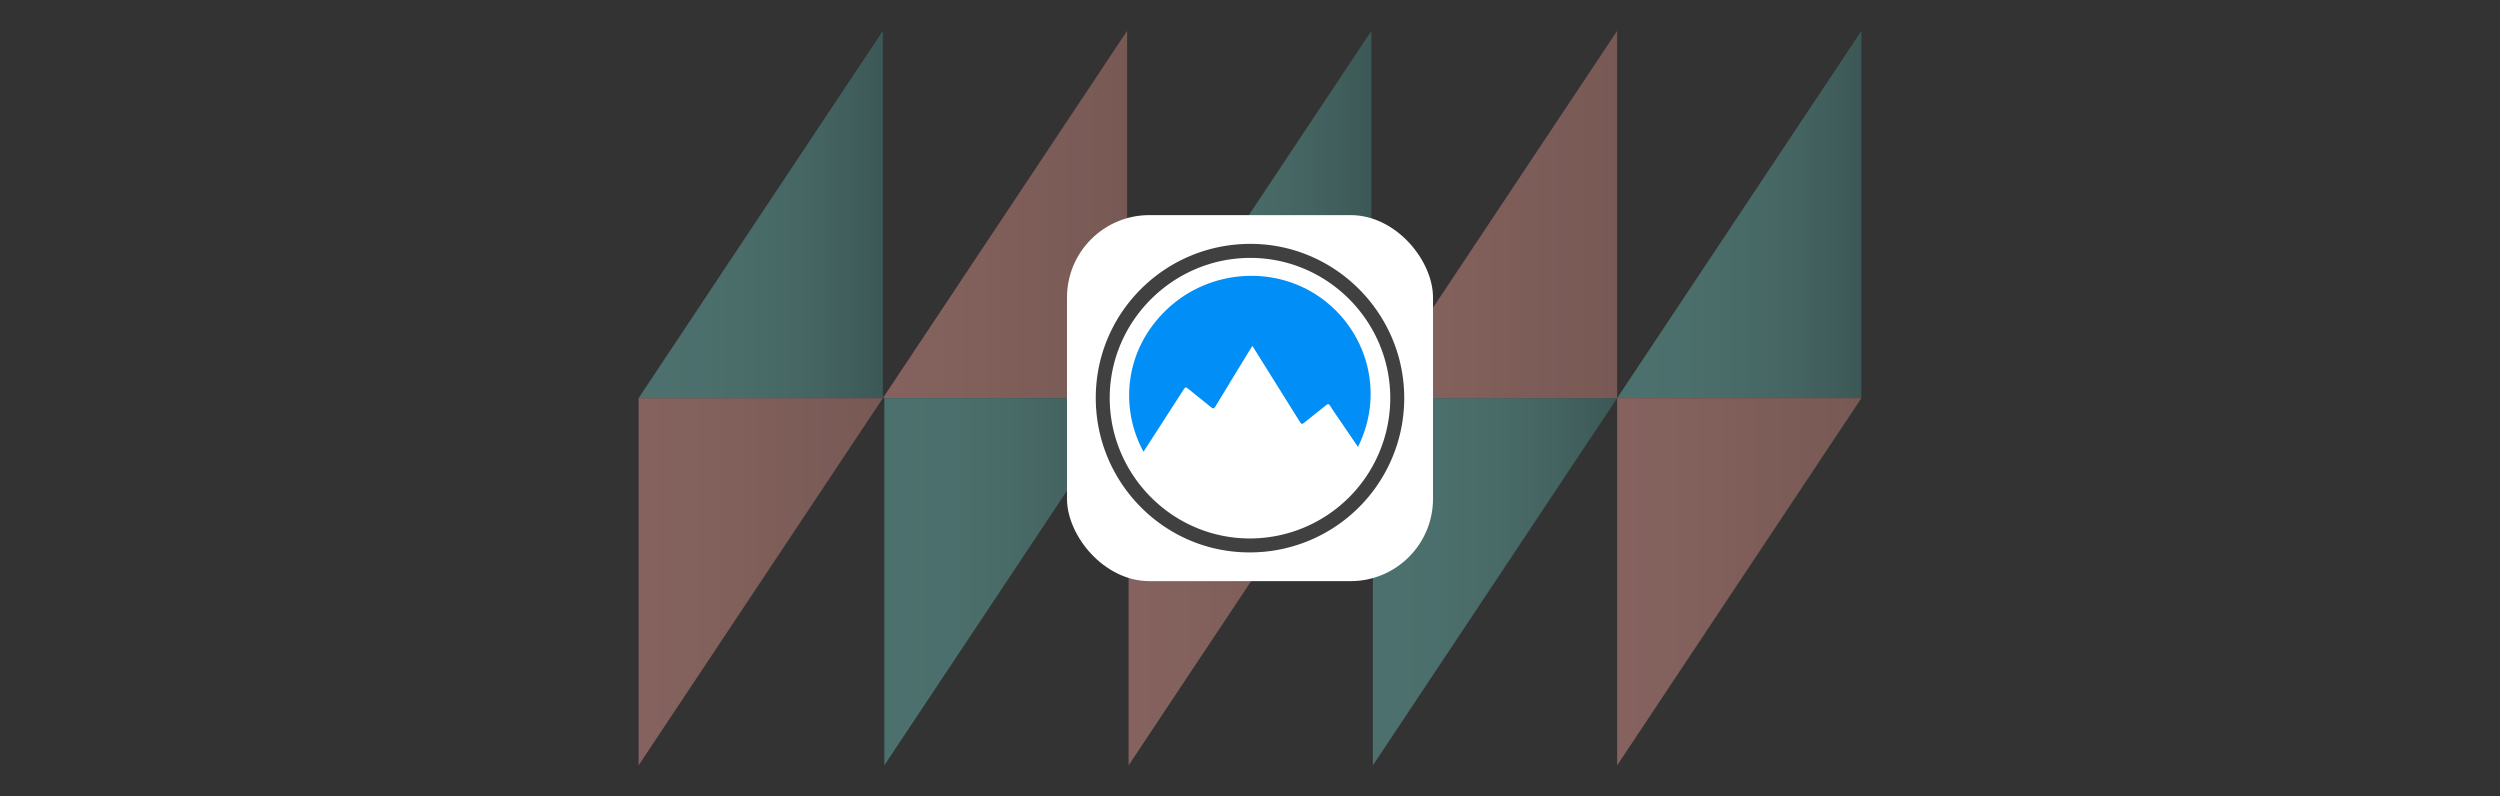
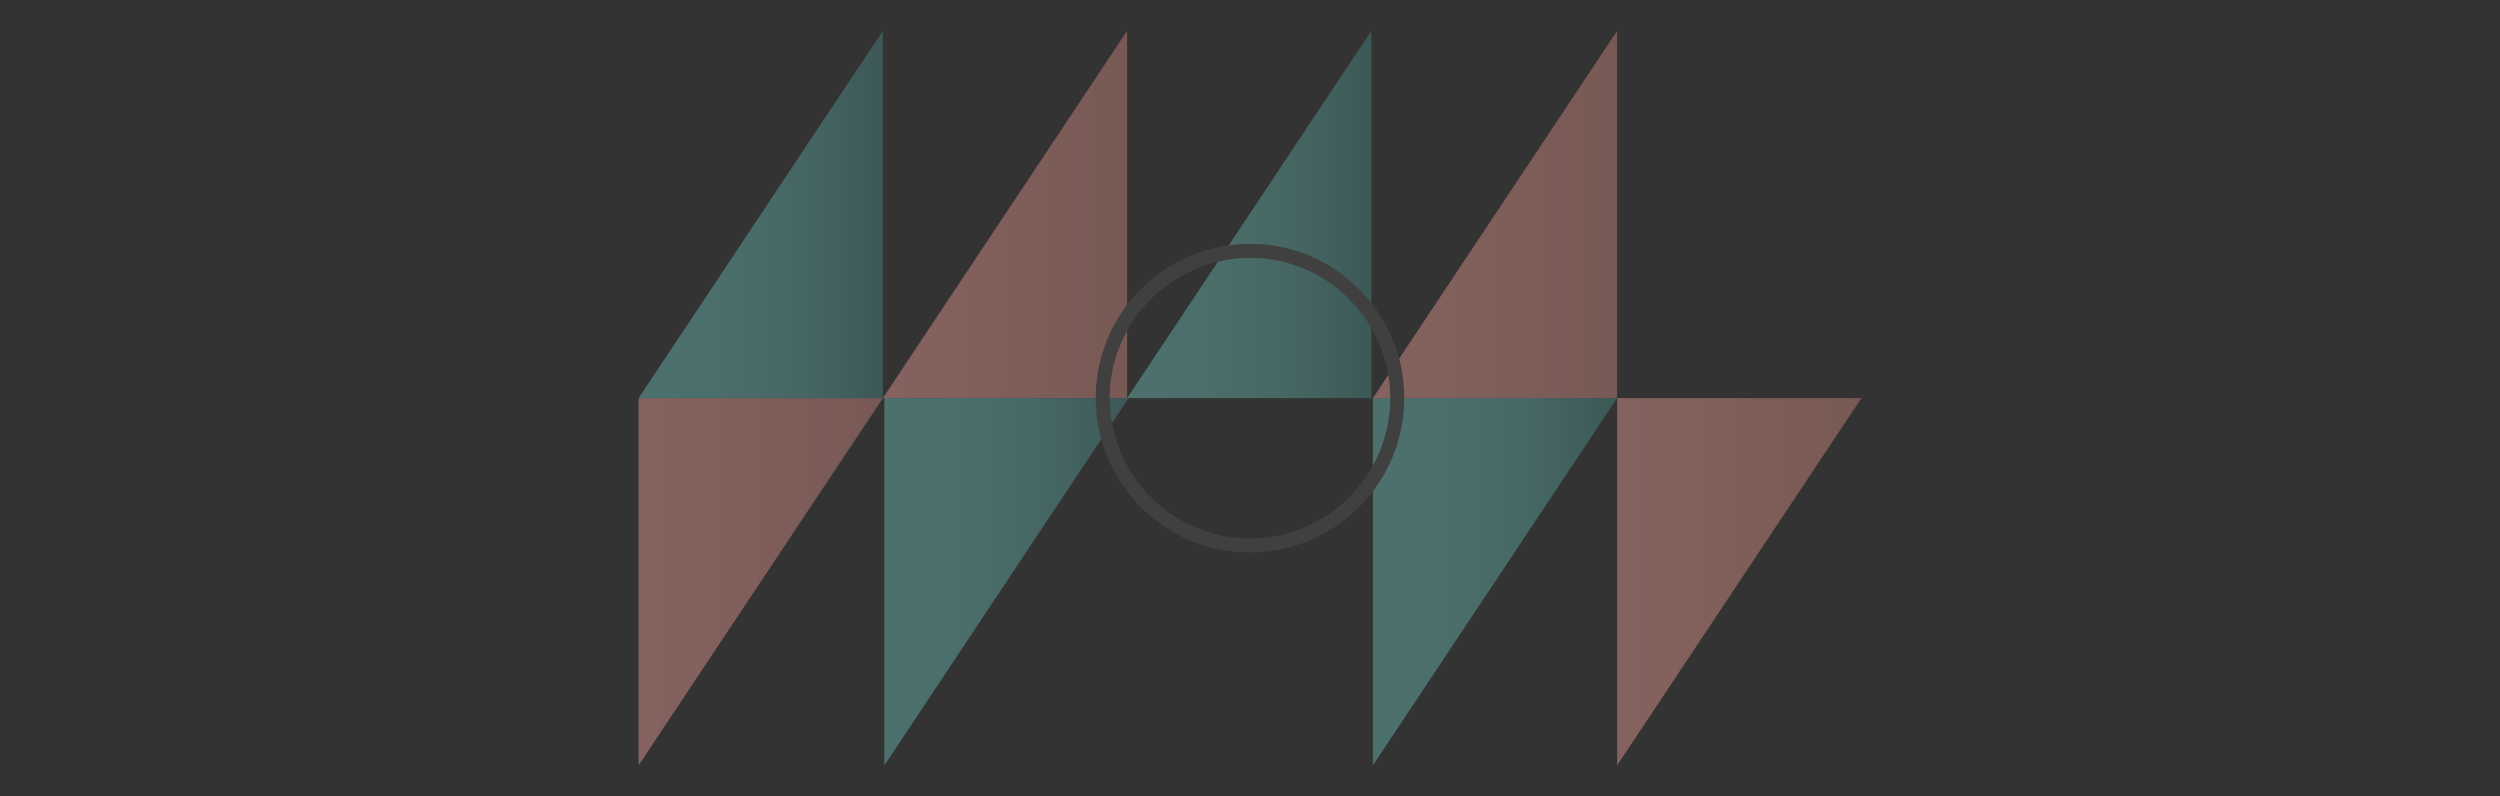
<svg xmlns="http://www.w3.org/2000/svg" xmlns:xlink="http://www.w3.org/1999/xlink" viewBox="0 0 1531.58 487.79">
  <rect x="0" y="0" width="1531.58" height="487.79" fill="#333333" stroke="none" />
  <defs>
    <style>.a{opacity:0.4;}.b{fill:url(#a);}.c{fill:url(#b);}.d{fill:url(#c);}.e{fill:url(#d);}.f{fill:url(#e);}.g{fill:url(#f);}.h{fill:url(#g);}.i{fill:url(#h);}.j{fill:url(#i);}.k{fill:url(#j);}.l{fill:#fff;}.m{fill:#404040;}.n{fill:#018ef7;}</style>
    <linearGradient id="a" x1="990.37" y1="131.39" x2="1140.02" y2="131.39" gradientUnits="userSpaceOnUse">
      <stop offset="0" stop-color="#71ccc3" />
      <stop offset="0.27" stop-color="#6fc8c0" />
      <stop offset="0.51" stop-color="#68beb5" />
      <stop offset="0.75" stop-color="#5caba4" />
      <stop offset="0.97" stop-color="#4b928c" />
      <stop offset="1" stop-color="#498e89" />
    </linearGradient>
    <linearGradient id="b" x1="391.22" y1="356.39" x2="540.87" y2="356.39" gradientUnits="userSpaceOnUse">
      <stop offset="0" stop-color="#ffa89f" />
      <stop offset="0.39" stop-color="#f5a197" />
      <stop offset="1" stop-color="#dd9185" />
    </linearGradient>
    <linearGradient id="c" x1="841.06" y1="356.39" x2="990.71" y2="356.39" xlink:href="#a" />
    <linearGradient id="d" x1="540.87" y1="131.39" x2="690.52" y2="131.39" xlink:href="#b" />
    <linearGradient id="e" x1="541.77" y1="356.39" x2="691.42" y2="356.39" xlink:href="#a" />
    <linearGradient id="f" x1="391.22" y1="131.39" x2="540.87" y2="131.39" xlink:href="#a" />
    <linearGradient id="g" x1="990.71" y1="356.39" x2="1140.36" y2="356.39" xlink:href="#b" />
    <linearGradient id="h" x1="841.06" y1="131.39" x2="990.71" y2="131.39" xlink:href="#b" />
    <linearGradient id="i" x1="690.52" y1="131.39" x2="840.16" y2="131.39" xlink:href="#a" />
    <linearGradient id="j" x1="691.42" y1="356.39" x2="841.06" y2="356.39" xlink:href="#b" />
  </defs>
  <g class="a">
-     <polygon class="b" points="1140.36 18.89 1140.36 243.9 990.71 243.9 1140.36 18.89" />
    <polygon class="c" points="391.22 243.9 391.22 468.89 540.87 243.9 391.22 243.9" />
    <polygon class="d" points="990.71 243.9 841.07 468.89 841.07 243.9 990.71 243.9" />
    <polygon class="e" points="690.51 18.89 540.87 243.9 690.51 243.9 690.51 18.89" />
    <polygon class="f" points="691.42 243.9 541.77 468.89 541.77 243.9 691.42 243.9" />
    <polygon class="g" points="540.87 18.89 540.87 243.9 391.22 243.9 540.87 18.89" />
    <polygon class="h" points="990.71 243.9 990.71 468.89 1140.36 243.9 990.71 243.9" />
    <polygon class="i" points="990.71 18.89 841.07 243.9 990.71 243.9 990.71 18.89" />
    <polygon class="j" points="840.16 18.89 840.16 243.9 690.51 243.9 840.16 18.89" />
-     <polygon class="k" points="691.42 243.9 691.42 468.89 841.07 243.9 691.42 243.9" />
  </g>
-   <rect class="l" x="653.67" y="131.78" width="224.24" height="224.24" rx="50.49" />
  <path class="m" d="M860.28,244a94.55,94.55,0,0,1-95.11,94.42c-51.89-.12-93.95-42.62-93.87-94.85.08-51.92,42.23-94,94.4-94.16C817.71,149.19,860.36,191.85,860.28,244Zm-8.56-.16C851.72,196.65,813.1,158,766,158s-85.88,38.41-86.15,85.28,37.54,86.07,85,86.6A86.1,86.1,0,0,0,851.72,243.82Z" />
-   <path class="n" d="M831.93,273.8l-11.25-16.55c-1.95-2.87-4-5.67-5.79-8.62-.88-1.43-1.43-1.23-2.56-.32-4.46,3.63-9,7.11-13.48,10.75-1.24,1-1.69.7-2.42-.49q-14-22.48-28.09-44.93l-1.12-1.75L765.33,215c-6.92,11.33-13.88,22.64-20.73,34-1,1.57-1.5,1.44-2.75.41-4.68-3.85-9.47-7.55-14.15-11.4-1.17-1-1.66-.81-2.44.42q-11.89,18.56-23.9,37.06c-.26.39-.39.9-.9,1.09-14.32-26.23-12-62,14.41-87.05,26.63-25.26,68.27-27.49,96.71-5.28C838.57,205.32,847.76,242.18,831.93,273.8Z" />
</svg>